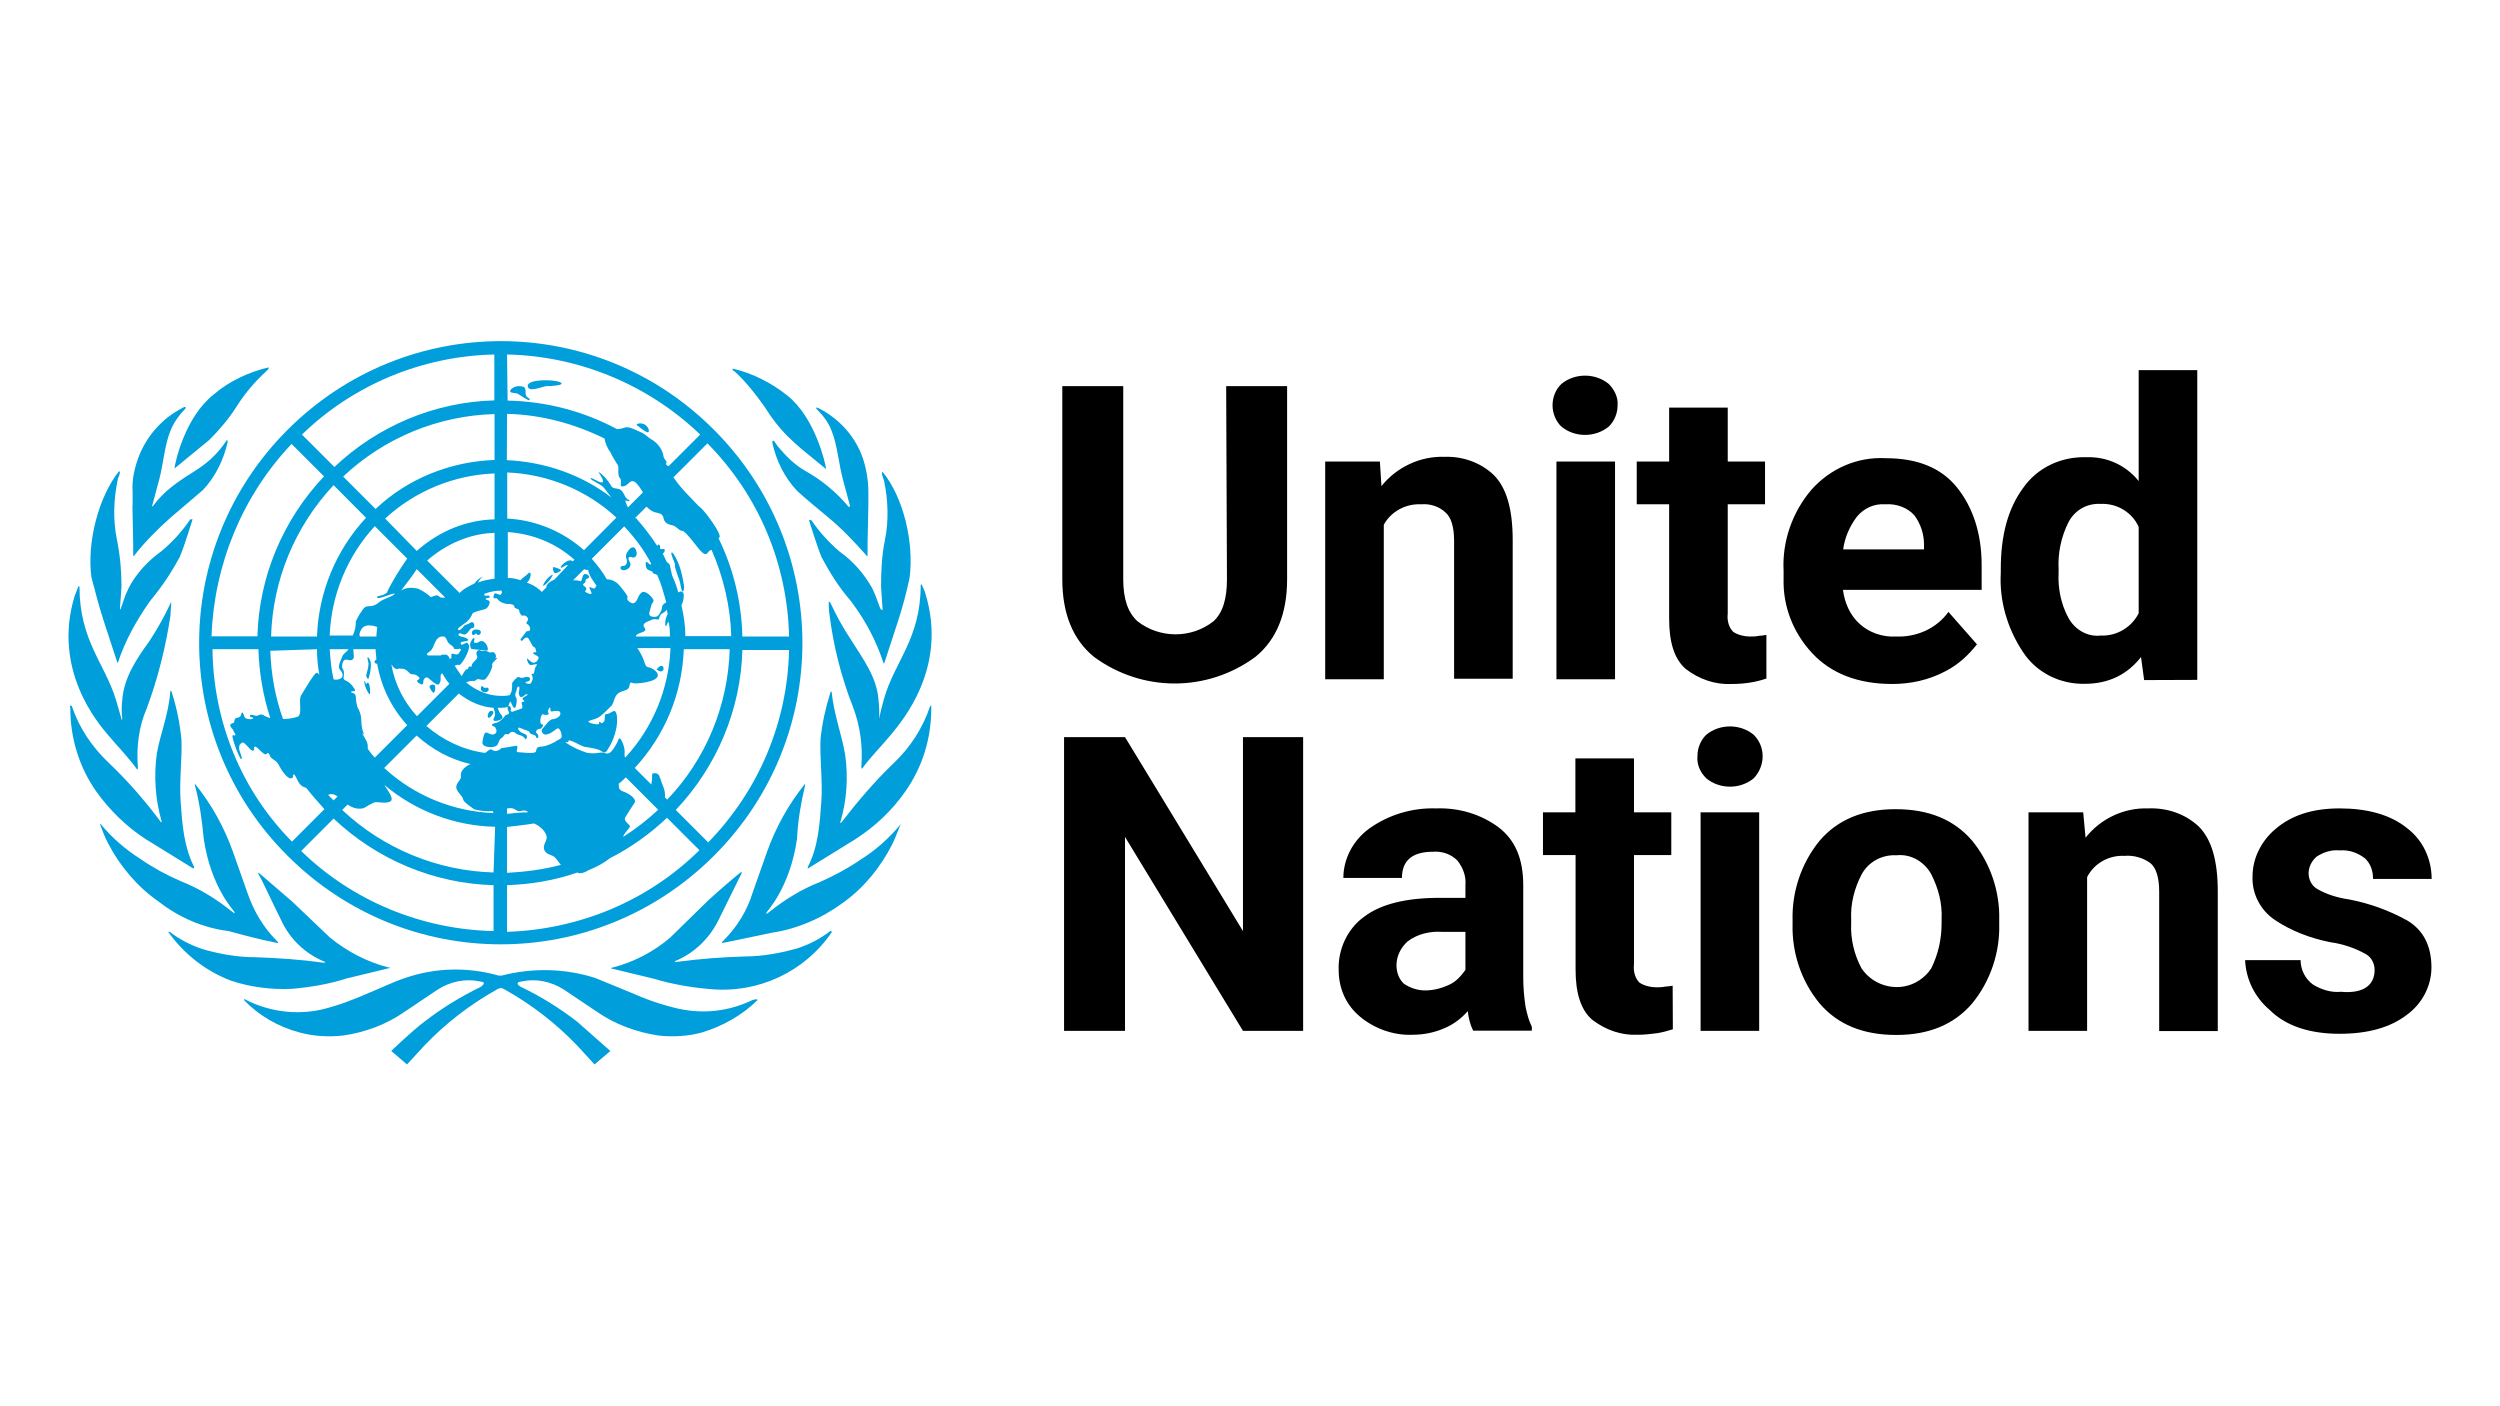
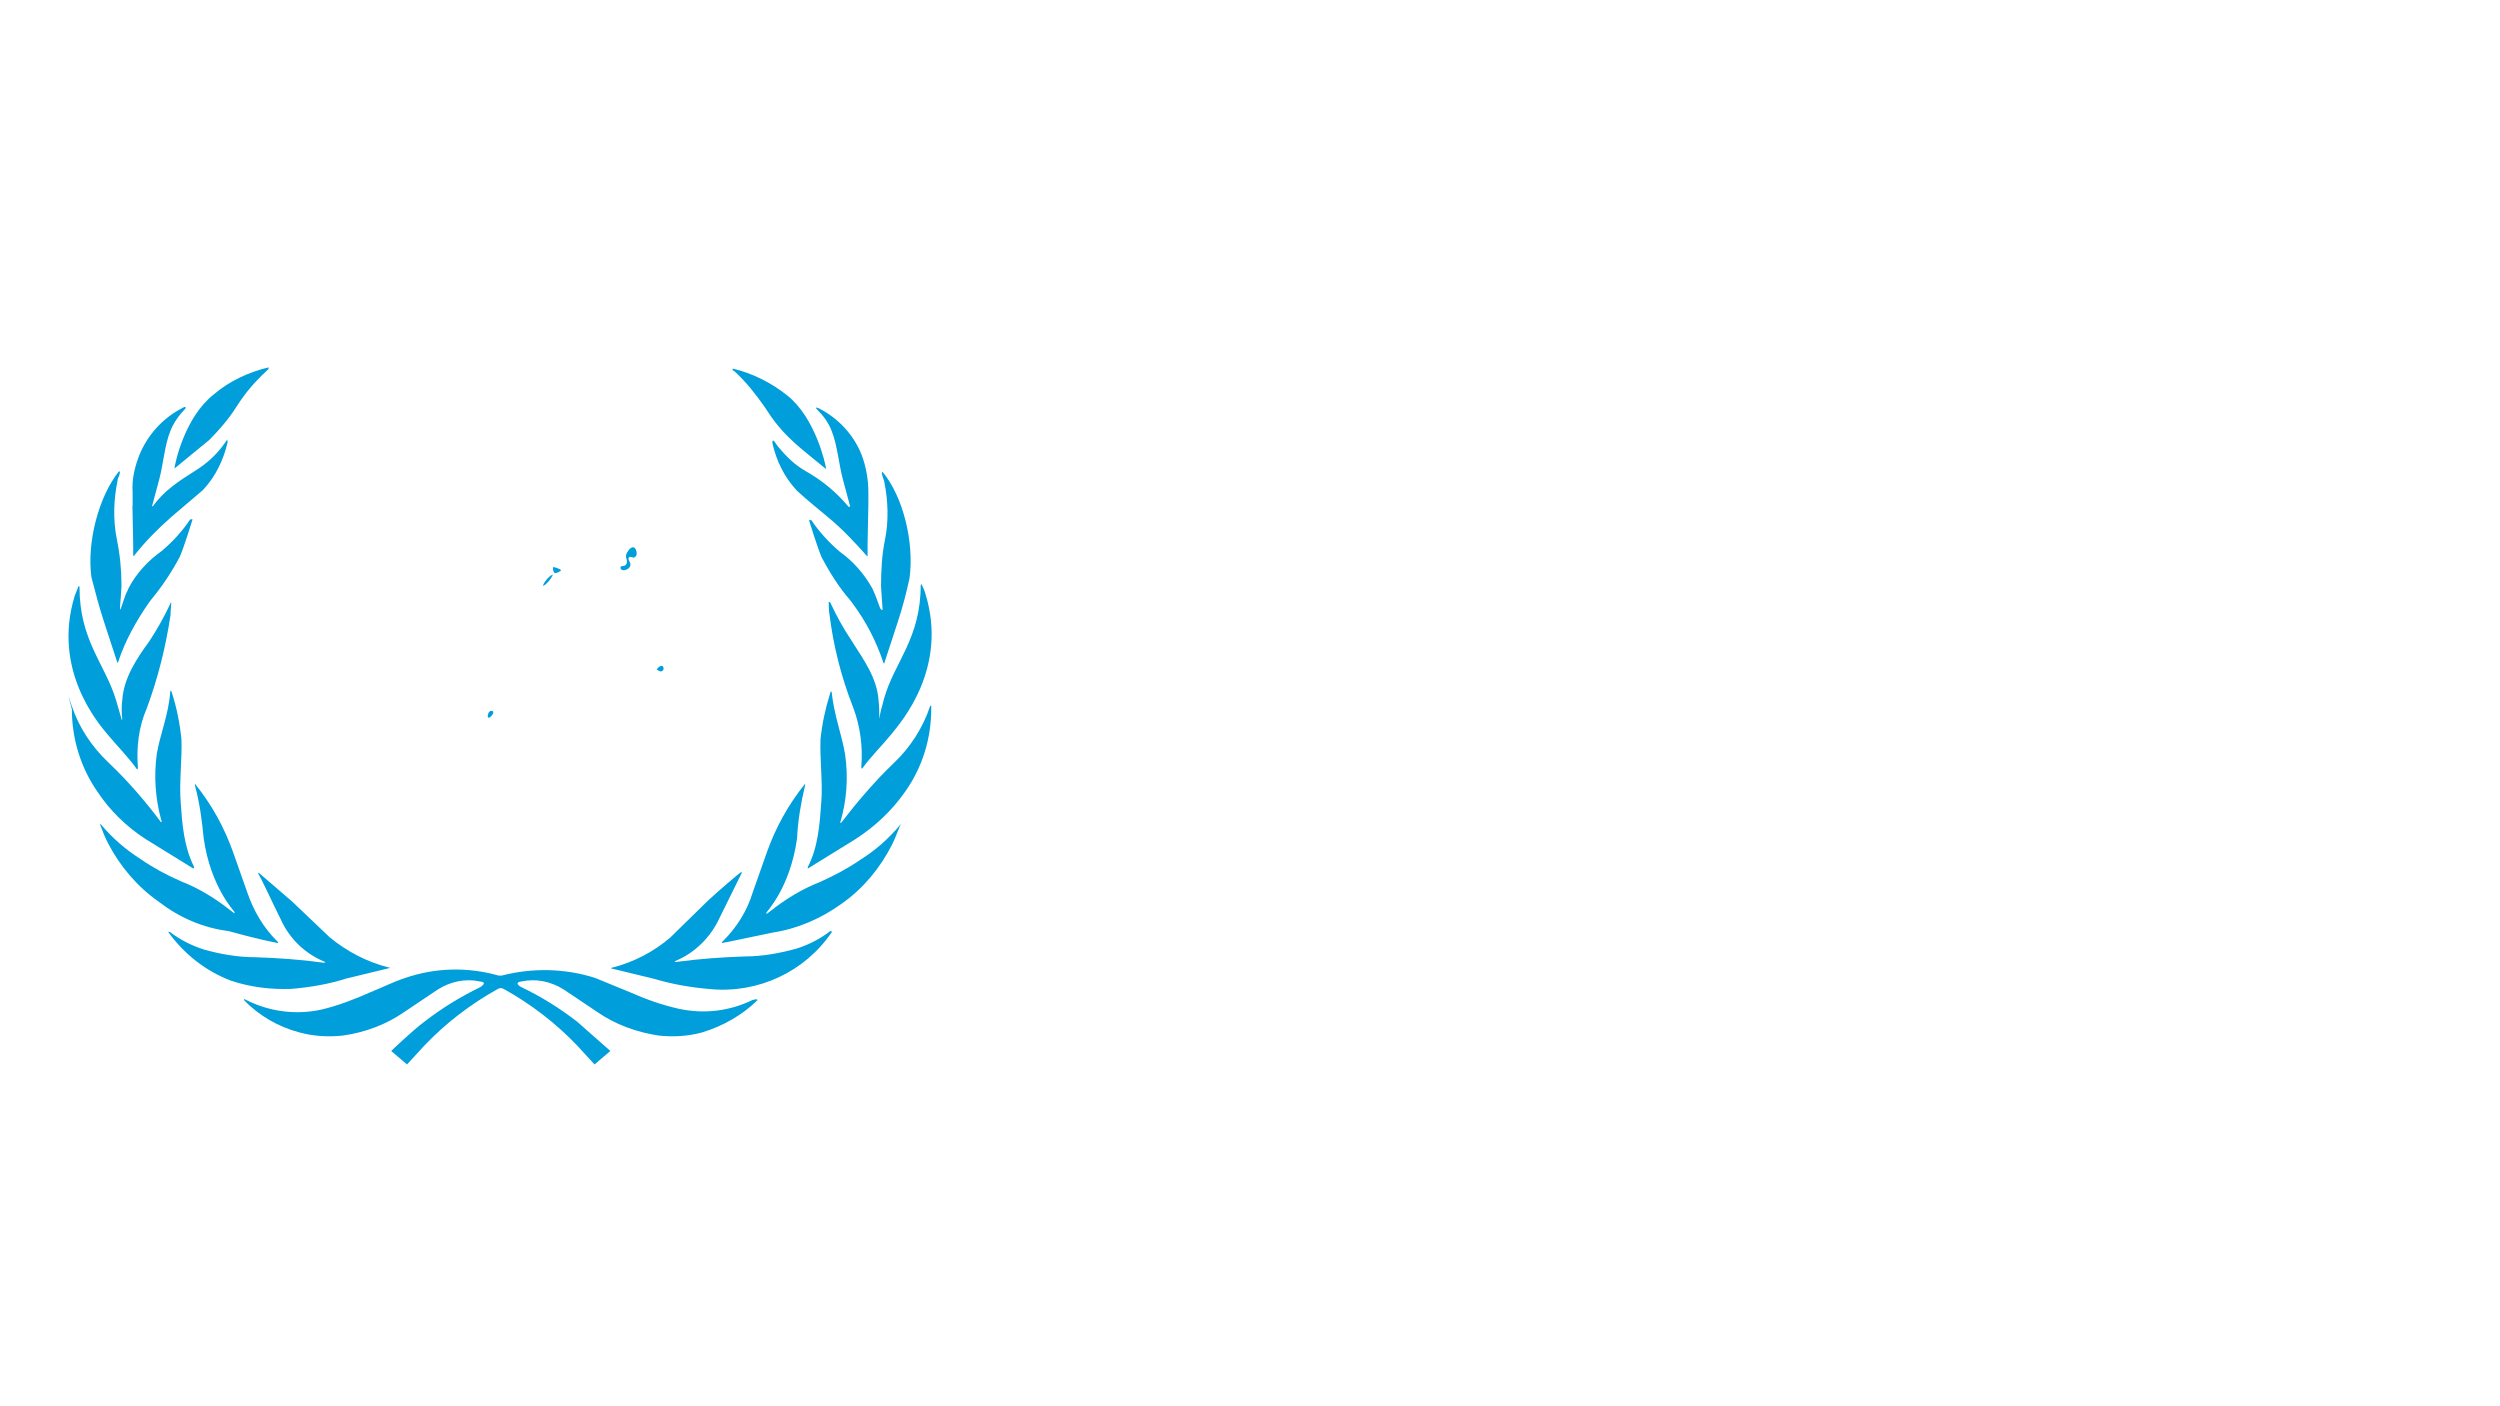
<svg xmlns="http://www.w3.org/2000/svg" version="1.1" id="Layer_1" x="0px" y="0px" viewBox="0 0 1280 720" enable-background="new 0 0 1280 720" xml:space="preserve">
  <g>
-     <path d="M627.8,197.7H659v98.9c0,17.4-5.3,30.8-16.2,39.7c-24.7,18.2-58,18.2-82.7,0c-10.9-8.9-16.2-22.3-16.2-39.7v-98.9h31.2   v98.9c0,10.1,2.4,17,7.3,21.5c11.4,8.9,27.6,8.9,38.9,0c4.9-4.5,6.9-11.8,6.9-21.5L627.8,197.7z M727.6,258.2   c-7.7-0.4-15.4,3.6-19.1,10.5v79.1h-30V236.3h28l0.8,12.6c7.7-9.7,19.9-15.4,32-15c9.3-0.4,18.7,2.8,25.5,9.3   c6.5,6.5,9.7,17.4,9.7,33.3v71h-30v-70.6c0-7.3-1.6-12.2-4.5-14.6C736.9,259.4,732.4,257.8,727.6,258.2L727.6,258.2z M794.9,207.5   c0-4.1,1.6-8.1,4.5-10.9c6.9-5.7,17.4-5.7,24.3,0c2.8,2.8,4.9,6.9,4.5,10.9c0,4.1-1.6,8.1-4.5,10.9c-6.9,5.7-17.4,5.7-24.3,0   C796.5,215.6,794.9,211.5,794.9,207.5z M826.9,236.3v111.5h-30V236.3H826.9z M904.4,347.4c-5.7,2-11.8,2.8-17.8,2.8   c-8.5,0.4-16.6-2.4-23.5-7.7c-5.7-4.9-8.5-13.4-8.5-25.5v-58.8h-16.6v-21.9h16.6v-27.6h30v27.6h19.1v21.9h-19.1v56   c-0.4,3.2,0.4,6.9,2.8,9.3c2.4,1.6,5.7,2.4,8.5,2.4c1.6,0,3.2,0,4.9-0.4c1.6,0,2.8-0.4,3.6-0.4V347.4z M1012.2,329.9   c-4.5,5.7-9.7,10.5-16.2,13.8c-8.5,4.5-17.8,6.5-27.2,6.5c-17.4,0-31.2-5.3-41-15.8c-9.7-10.5-15-23.9-14.6-38.1v-4.1   c-0.8-15,4.5-30,14.2-41.4c9.7-10.9,23.5-17,38.1-16.2c16.2,0,28.4,4.9,36.5,15c8.1,10.1,12.6,23.5,12.6,39.7V302h-71   c0.8,6.5,3.6,13,8.5,17.4c4.9,4.5,11.8,6.9,18.7,6.5c10.5,0.4,20.7-4.1,26.8-12.6L1012.2,329.9z M965.2,258.2   c-5.7-0.4-10.9,2-14.6,6.5c-3.6,4.9-6.1,10.5-6.9,16.6h41.4v-2.4c0-5.3-1.6-10.5-4.9-15C976.6,259.8,970.9,257.8,965.2,258.2z    M1097.8,348.2l-1.6-11.8c-3.2,4.1-7.3,7.7-12.2,10.1c-4.9,2.4-10.5,3.6-16.2,3.6c-13,0.4-25.1-5.7-32-16.2   c-8.1-12.2-12.2-26.4-11.4-40.6v-2c0-17,3.6-30.8,11.4-41.4c7.3-10.5,19.5-16.2,32.4-15.8c10.5-0.4,20.3,4.1,26.8,12.2v-56.8h30   v158.6L1097.8,348.2z M1054,293.4c-0.4,7.7,1.2,15.8,4.9,22.7c3.2,6.1,9.7,10.1,16.6,9.3c8.1,0.4,15.8-4.1,19.5-11.4v-44.2   c-3.2-7.3-10.9-12.2-19.5-11.8c-6.9-0.4-13.4,3.2-16.6,9.7c-3.6,7.3-5.3,15.4-4.9,23.5V293.4z M667.2,377.4v150.4h-30.8l-60.4-99.3   v99.3h-31.2V377.4h31.2l60.4,99.3v-99.3H667.2z M754.3,527.8c-1.6-3.2-2.4-6.5-2.8-10.1c-3.2,3.6-6.9,6.5-11.4,8.5   c-5.3,2.4-10.9,3.6-17,3.6c-9.7,0.4-19.5-3.2-26.8-9.3s-10.9-14.6-10.9-23.9c-0.4-10.5,4.5-21.1,13-27.2c8.5-6.5,21.5-9.7,38.5-9.7   h13.4v-6.5c0.4-4.5-1.2-8.9-4.1-12.6c-3.2-3.2-7.7-4.9-12.6-4.5c-10.5,0-15.8,4.5-15.8,13.4h-30c0-9.7,4.9-19.1,13-25.1   c10.1-7.3,22.3-10.9,34.5-10.5c11.4-0.4,22.7,2.8,32,9.7c8.5,6.5,12.6,16.2,12.6,29.6v47c0,5.3,0.4,10.1,1.2,15.4   c0.8,3.6,1.6,6.9,3.2,10.1v2H754.3z M729.6,507.1c4.5,0,8.9-1.2,13-3.2c3.2-1.6,5.7-4.5,7.7-7.3v-19.5h-12.2   c-6.1-0.4-12.6,1.2-17.4,4.9c-3.6,3.2-5.7,7.7-5.7,12.2c0,3.6,1.2,6.9,3.6,9.3C721.9,505.9,726,507.1,729.6,507.1L729.6,507.1z    M856.5,527c-2.8,0.8-5.3,1.6-8.1,2c-3.2,0.4-6.5,0.8-9.7,0.8c-8.5,0.4-16.6-2.4-23.5-7.7c-5.7-4.9-8.5-13.4-8.5-25.5v-58.8H790   v-21.9h16.6v-27.6h30v27.6h19.1v21.9h-19.1v56c-0.4,3.2,0.4,6.9,2.8,9.3c2.4,1.6,5.7,2.4,8.5,2.4c1.6,0,3.2,0,4.9-0.4   c1.6,0,2.8-0.4,3.6-0.4L856.5,527z M869.1,387.1c0-4.1,1.6-8.1,4.5-10.9c6.9-5.7,17.4-5.7,24.3,0c6.1,6.1,6.1,15.8,0,22.3   c-6.9,5.7-17.4,5.7-24.3,0C870.3,395.2,868.7,391.2,869.1,387.1z M900.7,415.9v111.9h-30V415.9H900.7z M917.8,473.1v-2   c-0.4-14.6,4.5-29.2,13.8-40.6c9.3-10.9,22.3-16.2,38.9-16.2c17,0,30,5.3,39.3,16.2c9.3,11.4,14.2,26,13.8,40.6v2   c0.4,14.6-4.5,29.2-13.8,40.6c-9.3,10.9-22.3,16.2-38.9,16.2c-17,0-30-5.3-39.3-16.2C922.2,502.3,917.4,487.7,917.8,473.1   L917.8,473.1z M947.8,470.7v2c-0.4,8.1,1.6,16.2,5.3,23.1c6.5,9.7,19.9,12.6,29.6,6.1c2.4-1.6,4.5-3.6,6.1-6.1   c3.6-7.3,5.3-15,5.3-23.1v-2c0.4-8.1-1.6-15.8-5.3-23.1c-3.6-6.5-10.5-10.5-17.8-9.7c-7.3-0.4-14.2,3.2-17.8,9.7   C949.4,454.8,947.4,462.9,947.8,470.7L947.8,470.7z M1087.7,438.2c-7.7-0.4-15.4,3.6-19.1,10.9v78.7h-30V415.9h28l1.2,13   c7.7-9.7,19.5-15.4,32-15c9.7-0.4,19.1,2.8,26,9.3c6.5,6.5,9.7,17.4,9.7,33.3v71.4h-30v-71.4c0-7.3-1.6-12.2-4.5-14.6   C1097,439,1092.1,437.8,1087.7,438.2L1087.7,438.2z M1215.8,496.6c0-3.2-1.6-6.5-4.5-8.1c-5.7-3.2-12.2-5.3-18.2-6.1   c-10.1-2-19.9-5.7-28.4-11.4c-7.3-4.9-11.8-13.4-11.4-22.3c0-9.3,4.5-18.2,11.8-24.3c8.1-6.9,18.7-10.5,32.8-10.5s26,3.2,34.5,10.1   c8.1,6.1,12.6,15.8,12.6,26h-30c0-4.1-1.2-7.7-4.1-10.5c-3.6-2.8-8.1-4.5-13-4.1c-4.1-0.4-8.1,0.8-11.8,3.2c-2.4,2-4.1,5.3-4.1,8.5   c0,3.2,1.6,6.5,4.5,8.1c4.9,2.8,10.5,4.5,16.2,5.3c10.5,2,20.7,5.7,30,10.9c8.1,4.9,12.2,13,12.2,23.9c0,9.7-4.9,18.7-12.6,24.3   c-8.5,6.5-19.9,9.7-34.5,9.7c-15.4,0-27.6-4.1-35.7-12.2c-7.7-6.5-12.2-15.8-12.6-25.5h28.4c0,4.9,2.4,9.7,6.5,12.6   c4.1,2.4,8.9,4.1,14.2,3.6C1209.7,508.8,1215.8,504.7,1215.8,496.6L1215.8,496.6z" />
    <g>
      <g>
        <g>
          <g>
            <path fill="#009EDB" d="M385.3,512c-11.8,5.7-24.7,7.3-37.7,4.5c-8.9-2-17-4.9-25.1-8.5l-17.8-7.3c-15.4-4.9-32-5.3-47.8-1.2       h-1.6c-15.8-4.5-32.4-4.1-47.8,1.2c-6.1,2-11.8,4.9-17.8,7.3c-8.1,3.6-16.6,6.9-25.1,8.9c-12.6,2.8-26,1.2-37.7-4.5l-1.6-0.8       c-0.4,0-0.4,0-0.4,0.4c7.7,8.1,17.8,13.8,28.4,16.6c7.3,2,15,2.4,22.3,1.6c11.4-1.6,22.3-5.7,31.6-12.2l17-11.4       c6.5-4.1,14.2-5.7,21.5-4.1c4.1,0.4,0.8,2.4,0.4,2.8c-10.1,4.9-19.9,10.9-28.8,17.8c-6.1,4.5-17,15-17,15l8.1,6.9l8.9-9.7       c10.9-11.4,23.5-21.1,37.3-28.8c1.2-0.8,2.4-0.8,3.6,0c13.8,7.7,26.4,17.4,37.3,28.8l8.9,9.7l8.1-6.9l-17-15       c-8.9-6.9-18.7-13-28.8-17.8c-0.8-0.4-3.6-2.4,0.4-2.8c7.3-1.6,15,0,21.5,4.1l17,11.4c9.3,6.5,20.3,10.5,31.6,12.2       c7.3,0.8,15,0.4,22.3-1.6c10.5-3.2,20.7-8.9,28.4-16.6c0,0-0.4-0.4-0.8-0.4L385.3,512 M425.1,476.7c-5.3,4.1-10.9,6.9-17,8.9       c-8.5,2.4-17.8,4.1-26.8,4.1c-11.8,0.4-23.1,1.2-34.9,2.8c-0.8,0-1.2,0-0.8-0.4c10.1-4.1,18.2-12.2,22.7-21.9l11.4-23.1       c0-0.4,0-0.4,0-0.8c-0.8,0.4-12.2,10.1-17.4,15L343.2,480c-8.5,7.3-18.7,12.6-29.6,15.4h-0.4l-0.4,0.4l21.9,5.3       c9.3,2.8,19.1,4.5,28.8,5.3c24.7,2.4,48.7-8.9,62.4-29.2C425.9,476.7,425.5,476.7,425.1,476.7 M460.8,422.4       c-5.7,6.9-12.6,13-20.3,17.8c-6.5,4.5-13.4,8.1-20.7,11.4c-9.3,3.6-17.8,8.9-25.5,15l-1.6,1.2c-0.4,0-0.4,0-0.4-0.4       c0-0.4,12.2-12.6,15.8-38.1c0.4-9.3,2-18.2,4.1-27.2c0-0.4,0-0.4,0-0.8c-8.5,10.5-15,22.3-19.5,34.9l-7.3,20.7       c-2.8,9.3-8.1,17.8-15,24.7l-0.8,0.8v0.4c0.8,0,1.6-0.4,2.4-0.4l23.5-4.9c13-2,25.1-7.3,35.7-15c10.9-7.7,19.5-18.2,25.5-30       c1.6-3.2,2.8-6.5,4.1-9.7C461.6,422,461.2,422,460.8,422.4 M476.2,361.6c-3.6,10.9-10.1,21.1-18.7,29.2       c-9.7,9.3-18.7,19.9-26.8,30.4c0,0.4-0.8,0-0.4-0.4c3.2-10.9,4.1-22.7,2.4-34.5c-1.6-9.7-5.7-20.3-6.9-32l-0.4-0.4       c0,0.4-0.4,0.8-0.4,1.2c-2.4,7.7-4.1,15.4-4.9,23.5c-0.4,9.7,1.2,22.3,0.4,32c-0.8,11.4-1.6,23.1-6.9,33.3c0,0.4,0,0.4,0,0.8       l24.3-15c10.1-6.5,18.7-14.6,25.5-24.3c8.9-12.6,13.4-27.2,13.4-42.6c0-0.4,0-1.2,0-1.6C476.6,361.2,476.2,361.6,476.2,361.6" />
-             <path fill="#009EDB" d="M450.2,368.1C450.6,368.1,450.6,368.1,450.2,368.1C450.2,368.5,450.2,368.1,450.2,368.1       c0-3.2,0-6.5-0.4-9.7c-0.8-11.4-7.7-20.7-13.8-30.4c-4.1-6.1-7.7-12.6-10.9-19.5c0,0-0.4-0.4-0.8-0.4c0,0.8,0,4.5,0.4,6.5       c2,16.2,6.1,32.4,12.2,47.8c3.6,9.7,4.9,19.9,4.1,30c0,0.8,0,0.8,0.4,1.2c3.6-5.3,10.9-12.6,15.4-18.2       c4.5-5.7,28.8-33.3,17-71.4c-0.4-1.6-1.2-3.2-2-4.9l-0.4,0.4c0,27.6-13.4,39.3-18.7,58C451.4,362,450.6,365.2,450.2,368.1        M450.6,311.3l-2.4-6.5l-1.6-3.6c-4.1-7.3-9.7-13.8-16.6-18.7c-5.7-4.9-10.5-10.1-14.6-16.2c0,0-0.4,0-0.8,0h-0.4       c0.4,1.2,4.1,13.4,6.5,19.1c4.1,7.7,8.9,15.4,14.6,21.9l1.2,1.6c6.9,9.3,12.2,19.5,15.8,30.4c0,0.4,0.4,0.4,0.4,0.4l6.9-21.1       c2.4-7.3,4.5-15,6.1-22.7c2.4-18.2-3.2-41.4-13.8-54.3c0,0-0.4,0.4-0.4,0.8l0.4,1.6l0.8,2.4c2,9.7,2.4,20.3,0.4,30       c-1.6,7.7-2,15.8-2,23.9c0,1.2,0.8,11.4,0.8,11.8s-0.4,0-0.8,0 M418.2,209.5c3.2,3.2,6.1,6.9,7.7,11.4c2.8,6.9,3.6,17,5.7,24.7       l3.6,13.4c0,0.4-0.4,0.8-0.8,0.4c-6.1-7.3-13.4-13.4-21.9-18.2c-5.7-3.2-10.1-7.7-14.2-12.6l-2-2.8c0,0-0.4-0.4-0.8,0       c0,0.4,0,0.8,0,1.2c2,8.9,6.1,17.4,12.6,24.3c5.3,4.9,10.9,9.3,16.2,13.8c6.9,5.7,13.4,12.6,19.5,19.5c0,0,0.4,0.4,0.4,0V278       l0.4-19.5v-6.5c0-6.5-1.2-13.4-3.6-19.5c-4.1-10.1-11.8-18.2-21.1-23.1c-0.4-0.4-1.2-0.4-2-0.8       C417.8,208.7,417.8,209.1,418.2,209.5 M376.4,190.4c5.7,5.3,10.5,11.4,15,17.8c4.1,6.5,8.5,12.2,14.2,17.4       c3.6,3.6,14.6,12.2,17.4,14.6c-0.4-3.2-5.7-26.4-19.9-37.7c-8.1-6.5-17.8-11.4-28-13.8c0,0.4,0,0.4,0,0.8L376.4,190.4        M149.3,506.3c9.3-0.8,19.1-2.4,28-5.3l21.9-5.3h0.4c0,0,0-0.4-0.4-0.4h-0.4c-10.9-2.8-21.1-8.1-30-15.4l-19.1-18.2l-17.4-15       v0.8c1.6,2.4,7.7,15.8,11.4,23.1c4.5,10.1,12.6,17.8,22.7,21.9c0.4,0.4,0,0.4-0.8,0.4c-11.4-1.6-23.1-2.4-34.9-2.8       c-8.9,0-18.2-1.6-26.8-4.1c-6.1-2-11.8-4.9-17-8.9c-0.4,0-0.4,0-0.8,0c8.1,11.4,19.5,20.3,32.4,25.1       C128.6,505.5,138.8,506.7,149.3,506.3 M140,482.4c0.8,0,1.2,0.4,2.4,0.4v-0.4l-0.8-0.8c-6.9-6.9-11.8-15.4-15-24.7l-7.3-20.7       c-4.5-12.6-10.9-24.3-19.5-34.9c0,0.4,0,0.4,0,0.8c2.4,8.9,3.6,17.8,4.5,27.2c3.6,25.1,15.8,37.3,15.8,37.7       c0,0.4,0,0.8-0.4,0.4l-1.6-1.2c-7.7-6.1-16.2-11.4-25.5-15c-7.3-3.2-14.2-6.9-20.7-11.4c-7.7-4.9-14.6-10.9-20.3-17.8h-0.4       c1.2,3.2,2.4,6.5,4.1,9.7c6.1,11.8,15,22.3,26,30c10.5,8.1,22.7,13.4,35.7,15C124.6,478.8,132.3,480.8,140,482.4 M74.7,429.7       l24.3,15c0,0,0.4-0.4,0.4-0.8c-5.3-10.5-6.1-21.9-6.9-33.3c-0.8-10.1,0.8-22.3,0.4-32c-0.8-8.1-2.4-16.2-4.9-23.9       c0-0.4-0.4-0.8-0.4-1.2l-0.4,0.4l0,0c-0.8,11.8-5.3,22.3-6.9,32c-1.6,11.4-0.8,23.1,2.4,34.5c0.4,0.4-0.4,0.8-0.4,0.4       c-8.1-10.9-17-21.1-26.8-30.4c-8.5-8.1-15-17.8-18.7-28.8c0,0-0.4-0.4-0.8-0.4s0,0.8,0,1.6c0,15,4.5,30,13.4,42.6       C56.1,414.7,64.6,423.2,74.7,429.7 M70.2,394c0.4-0.4,0.4-0.4,0.4-1.2c-0.8-10.1,0.4-20.7,4.5-30c5.7-15.4,9.7-31.2,12.2-47.8       c0-2,0.4-5.7,0.4-6.5c-0.4,0-0.4,0-0.4,0.4c-3.2,6.9-6.9,13.4-10.9,19.5c-6.5,8.9-13,18.7-13.8,30c-0.4,3.2-0.4,6.5,0,9.7       c0,0,0,0.4-0.4,0.4c0,0,0,0,0-0.4l-2.8-9.7c-5.7-18.7-18.7-30.4-18.7-58l-0.4-0.4c-0.8,1.6-1.2,3.2-2,4.9       c-11.8,38.1,12.2,65.7,17,71.4S66.6,388.7,70.2,394 M53.2,318.2l6.9,21.1c0,0,0.4,0,0.4-0.4c3.6-10.9,9.3-21.1,15.8-30.4       l1.2-1.6c5.7-6.9,10.5-14.2,14.6-21.9c2.4-5.7,6.1-17.8,6.5-19.1h-0.4c-0.4,0-0.4,0-0.8,0c-4.1,6.1-8.9,11.4-14.6,16.2       c-6.9,4.9-13,11.4-17,19.1c-0.4,1.2-1.2,2.4-1.6,3.6l-2.4,6.9c0,0-0.4,0.8-0.4,0c0-0.8,0.8-10.1,0.8-11.8       c0-8.1-0.8-16.2-2.4-23.9c-2-10.1-1.6-20.3,0.4-30c0-0.8,0.4-1.6,0.8-2.4c0-0.4,0.4-1.2,0.4-1.6c0-0.4,0-0.4-0.4-0.8       c-10.5,13-16.6,36.5-14.2,54.3C48.8,303.2,50.8,310.9,53.2,318.2 M67.8,259l0.4,19.5v6.1h0.4c5.7-7.3,12.2-13.8,19.1-19.9       l16.2-13.8c6.5-6.9,10.5-15.4,12.6-24.3c0-0.4,0-0.8,0-1.2h-0.4l-2,2.8c-3.6,4.9-8.5,9.3-13.8,12.6       c-9.7,6.1-16.2,10.5-21.9,18.2c-0.4,0.4-0.8,0.4-0.4-0.4l3.6-13.4c2-7.7,2.8-17.8,5.7-24.7c1.6-4.1,4.5-8.1,7.7-11.4       c0-0.4,0-0.4,0-0.8c-0.8,0-1.2,0.4-2,0.8c-10.1,5.3-17.4,13.8-21.5,23.5c-2.4,6.1-4.1,12.6-3.6,19.5V259 M89.3,239.9       L89.3,239.9l17.8-14.6c5.3-5.3,10.1-10.9,14.2-17.4c4.1-6.5,9.3-12.6,15-17.8l1.2-1.2c0-0.4,0-0.4,0-0.8       c-10.1,2.4-19.9,6.9-28,13.8C94.6,213.6,89.7,236.7,89.3,239.9 M252.3,365.6c1.2-1.6-1.6-2.8-2.4,0       C249.1,368.5,251.1,367.7,252.3,365.6 M283.1,294.3c-1.2-0.4-5.7,4.9-4.9,5.7C280.3,298.7,281.9,296.7,283.1,294.3 M284,293.4       c0.8,0.4,3.6-1.2,3.2-1.6s-4.1-2-4.1-1.2C283.1,292.2,283.5,293,284,293.4 M338.7,343.7c1.6-0.4,1.2-2.8,0-2.8s-2.8,2-2.4,2       C336.7,342.9,337.9,344.1,338.7,343.7 M318.8,289.8c-1.2,0-1.6,1.2-0.4,2c1.2,0.4,2,0,2.8-0.4s1.6-1.2,1.6-2.4       s-1.6-2.8-0.8-3.6s2,0.4,2.8,0c0.8-0.4,1.2-1.2,1.2-2c0-0.8-0.4-3.2-2-3.2c-1.6,0-3.2,3.2-3.2,3.2c-0.4,0.8-0.4,2,0,2.8       C321.3,287.8,320.9,289.8,318.8,289.8" />
-             <path fill="#009EDB" d="M345.6,290.2c0,0.8,2,6.1,2.4,7.3c0.4,1.2,0.8,5.7,1.6,5.3s0.8-2.8,0.4-4.1c-0.4-2.8-1.2-6.1-2-8.5       c-0.4-1.6-3.2-7.7-4.1-7.3c-0.8,0.4,1.2,4.1,1.6,5.7C346,290.2,345.2,289.4,345.6,290.2 M331.4,221.3c1.2,0.4,1.2-2-0.8-3.6       c-2-1.6-5.3-0.8-4.5,0C327.7,218.8,329.4,220.5,331.4,221.3 M270.6,203.8c-2.8-1.6-0.4-4.1-2.4-5.7c-2.4-0.8-4.9-0.4-6.5,1.2       c-2,2.4,2.4,1.6,3.6,2.4c1.2,0.8,5.3,3.6,5.7,3.2C271.4,204.6,271,203.8,270.6,203.8 M286.8,195.7c-3.6-1.6-17-1.6-16.6,2       s7.7,0,9.7,0S290,197.3,286.8,195.7 M249.9,352.2c-0.8-0.4-2,0.4-2.4-0.4c-0.4-0.8-1.2-0.4-1.2,0c0,0.4-0.4,1.2,0.4,2       c0.8,0.8,2.4,0.8,3.2,0C250.3,353.5,250.3,352.7,249.9,352.2 M242.2,325.1c1.2,0,1.2-0.8,1.6-0.8s0,0.8,1.2,0.8       c1.2,0,2.4-2.8-1.2-2.8C241,322.2,241.4,325.1,242.2,325.1 M247.1,328.3c-2-0.4-1.6,0.8-3.2,0.8c-2.4,0.4-0.4-1.6-1.2-2.4       c-0.4-0.4-1.6,1.6-2,2.8c0,0.8,0,2.4,0.8,2.8l7.7,0.8C250.7,333.2,249.1,328.7,247.1,328.3 M221.9,354.7c0.8,0,1.2-2.4,0.8-3.6       s-2.8-0.4-2.8,0.4S221.5,354.7,221.9,354.7 M189.5,354.7c0-0.8,0-4.1-0.8-4.9c-0.8-0.8-0.8,0.4-1.2,0.4s-0.4-1.6-0.8-1.6       c-0.4,0,0,2.4,0.8,4.1C188.3,354.3,189.5,356.7,189.5,354.7 M188.7,347.4c0.8-2.4,1.2-4.9,1.2-7.3c0-2-1.2-3.6-1.6-3.6       s0,1.2,0.4,3.2c0,2-0.8,4.1-1.2,6.1C187.4,346.2,188.3,348.2,188.7,347.4" />
-             <path fill="#009EDB" d="M147.3,438.2c60.4,60.4,157.7,60.4,218.2,0s60.4-157.7,0-218.2s-157.7-60.4-218.2,0       S86.9,378.2,147.3,438.2 M108.8,332.4h23.5c0.4,12.2,2.4,23.9,6.1,35.3c-1.2-0.4-2.4-0.8-3.6-1.6c-1.6-0.8-2.8,0.4-3.2,0.4       c-1.6,0-3.6-1.2-3.6,0s1.6,0.4,1.6,1.2c0,0.8-4.1,0.8-4.5-0.8c-0.4-1.6-1.2-3.2-1.6-1.2s-2,1.6-2.8,2c-0.4,0.4-0.8,1.2-0.8,2       s-2,0.4-2,1.6c0,1.2,1.2,1.6,1.6,2.8c0.4,1.2,1.6,2,0.8,2.4c-0.8,0.4-0.4-0.4-1.2,0c-0.8,0.4,3.6,12.6,4.5,12.2       c0.8-0.4-1.2-4.1-1.2-5.7s0.4-2,1.6-2.8c1.2-0.8,4.5,4.9,5.7,4.1c1.2-0.8-0.4-1.6,0.8-2c1.2-0.4,4.9,5.3,6.1,3.6       c0.8-1.2,1.6,0.8,1.6,1.2c1.2,2,3.2,2,4.5,4.5c1.2,2.4,4.1,6.9,6.1,6.9c2,0,0.8-2,1.6-2c0.8,0,1.6,2.8,2.8,4.5       c0.8,1.2,2,2,3.6,2.4c2.8,3.6,6.1,7.3,9.3,10.9l-16.6,16.6C123.8,405,109.2,369.7,108.8,332.4 M243,298.7l-1.6,0.8       c-2.4,1.2-4.5,2.4-6.1,4.1L218.7,287c9.7-8.5,21.9-13.8,34.5-14.2v23.5c-2.8,0.4-5.7,0.8-8.5,2c0.8-1.6,2.4-3.2,2.4-3.2       S244.2,296.7,243,298.7 M230.4,337.2C230.4,337.2,230.4,337.6,230.4,337.2c0,0.4,0,0.8,0,0.8c0-0.8-0.4-1.2-0.8-2       c-0.4-0.4-0.8-0.8-1.2-0.8c-0.4,0-0.8,0-1.2,0h-0.8l-0.8,0.4h-5.7c-0.8,0-1.2,0-1.2-0.4c-0.4-1.6,2-0.4,3.6-5.3       c0.4-0.4,0.4-1.2,0.8-1.6l0.4-0.8l0.4-0.4l0.4-0.4c0.8-0.8,1.6-0.8,2.4-0.8h0.8l0.8,0.8l1.2,2.4c0.4,0.4,0.8,0.4,0.8,0.8       c0.8,0.4,1.2,0.8,1.6,1.2l0.4,0.4v0.4c0.4,0.4,0.4,0.4,0.8,0.4h0.4c0.4,0,0.4,0,0.8,0h0.4c0.8-0.4,0.8,0,1.2,0v0.4       c0,0.4,0,0.4-0.4,0.8c0,0.4-0.4,0.4-0.4,0.8c-0.4,0.4-0.8,0.8-1.2,0.8c-0.8,0-1.6-0.4-2-0.4s-0.8,0-0.8,0.4v2 M186.6,376.2       c-1.2-2-1.6-4.9-1.6-7.3s-0.8-4.9-2-6.9c-0.4-1.6-0.8-3.2-0.8-4.9c0-2.8-2.4-2-2.4-2.8c0-0.8,2,0,2-0.8c0-0.8-2.4-4.1-4.5-4.9       s-1.2-2-1.2-3.2s0-2.4-0.8-3.2c-0.4-1.6,0-4.5,2-4.5c0.8,0,2,0.8,3.2,0c1.2-0.8,0.4-3.2,0.4-5.3h11.4c0,1.6,0.4,3.6,0.4,5.3       c-0.8,0.4-1.2,1.2-0.8,1.6c0.4,0.4,0.8,0.8,1.2,0.4c2,11.8,7.3,22.7,15.4,31.6l-16.6,16.6c-1.2-1.2-2.4-2.8-3.6-4.5       c0-0.4,0-0.8,0-1.2c0-2.8-2-4.5-2.8-6.9 M170.8,347.8c-1.2-4.9-1.6-10.1-2-15.4h9.7c-0.8,1.2-2.8,2.4-3.2,3.6       c-0.4,1.2-2.8,5.3-1.2,6.9C177.7,347,173.2,348.6,170.8,347.8 M172.8,407.8l-2,2c-0.8-0.8-2-2-2.8-2.8       C169.6,406.2,171.2,406.6,172.8,407.8 M198,303.6c-0.4,0-0.4,0.4-0.8,0.4c-1.2,1.2-4.5,0.8-4.1,2c0.4,1.2,8.9-2.8,8.9-2       c0,0.8-3.6,2-6.1,3.2c-2.4,1.2-3.2,3.2-7.3,3.2c-2,0-2.8,1.6-3.6,2.8c-1.2,1.6-2,3.2-2.8,4.9c0,2.4-0.4,4.9-1.6,7.3h-11.8       c0.8-20.7,8.9-40.6,23.1-56l16.6,16.6C204.5,291.8,200.8,297.5,198,303.6 M213.4,291.4L228,306c-0.4,0-0.8,0-1.6,0       c-1.6,0-1.6-1.2-2.8-1.2c-2.4,0.4-2.8,1.2-3.2,0.8c-1.6-1.6-3.6-2.8-6.1-4.1c-2.8-0.8-5.7-0.8-8.1,0.4c-0.4,0-0.4,0.4-0.8,0.4       C208.1,298.7,211,295.1,213.4,291.4 M193.1,321c0,1.6-0.4,3.2-0.4,4.9h-8.5c-0.4-1.2,0-2.4,0.8-3.6c0.8-1.6,2.8-2.4,4.9-2       C190.7,320.2,191.9,320.6,193.1,321 M200.4,340.1l0.8,1.2c0.8,0.8,1.6,1.6,2.4,1.2c0.8-0.4,2.8,0,3.2,0c1.2,0.4,2,1.2,2.8,2       c0.8,1.2,2.4,0.4,3.6,1.2c1.2,0.8,2.4,1.6,0.8,2.4c-1.6,0.8,1.6,2.4,2,2.4s0.8-0.8,0.8-2c0-0.4,0.8-2,2-1.6       c1.2,0.4,4.9,4.9,6.1,3.2s0.4-3.6,0.8-4.5c0-0.4,0.4-0.8,0.8-0.8c1.2,2,2,3.6,3.6,5.3l-16.6,16.6       C206.9,359.5,202,350.2,200.4,340.1 M213.4,282.1l-16.2-16.6c15.4-14.2,35.3-22.3,56-23.1v23.5       C238.5,266.3,224.7,272,213.4,282.1 M192.3,260.6L175.7,244c21.1-19.9,48.7-31.2,77.5-32v23.5       C230.4,236.3,208.5,245.2,192.3,260.6 M187.4,265.1c-15.4,16.6-24.3,38.1-25.1,60.8h-23.5c0.8-28.8,12.2-56.4,32-77.5       L187.4,265.1z M162.3,332.4c0,4.5,0.4,8.5,1.2,13c-0.4,0-0.4-1.2-1.6-0.8c-1.2,0.4-5.7,8.1-7.7,11.4c-1.6,2.8,0.8,8.9-1.6,10.9       c-2.4,0.8-4.9,1.2-7.3,1.2h-0.4c-4.1-11.4-6.1-23.1-6.5-34.9L162.3,332.4z M252.7,476.7c-36.9-0.8-72.2-15.4-98.5-41l16.6-16.6       c22.3,21.1,51.5,33.3,81.9,34.1V476.7z M252.7,446.7c-28.8-0.8-56.4-12.2-77.5-32l2.8-2.8c0.4,0.4,1.2,0.8,2,1.2       c1.6,0.8,3.6,1.2,5.7,0.8c1.6-0.4,4.9-3.2,6.9-3.2s5.3,0.8,7.3-0.4c2-1.2-1.2-5.3-2.4-7.3c-0.4-0.4-0.4-0.8-0.8-1.2       c15.8,13.4,36.1,21.1,56.8,21.5L252.7,446.7z M252.7,416.3c-20.7-0.8-40.6-8.9-56-23.1l16.6-16.6c7.7,6.9,17,12.2,27.6,14.6       c-3.6,1.6-5.3,4.1-4.9,6.1s-2.4,3.2-2.4,5.7s3.2,4.1,3.6,6.5c0.4,1.2,3.2,3.2,5.7,4.9c3.2,0.8,6.5,1.2,9.3,0.8L252.7,416.3z        M251.9,383.9c-1.2-0.8-2,0.8-3.6,1.6c-11.4-1.6-21.5-6.5-30-13.8l16.6-16.6c5.3,4.1,11.4,6.9,17.8,7.3c0,0.8,0.8,1.6,0.8,3.2       s-1.2,2.4-0.8,3.2s4.1,0,4.5-1.2c0.4-1.2-1.2-2-1.6-3.2c-0.4-0.8-0.4-1.2-0.8-2h1.2c1.2,0,2.4,0,3.6-0.4c0.4,0,0.8-0.4,0.8-0.8       s0.4-0.8,0.4-1.2s0.4-0.4,0.4-0.8l0,0l0.4,0.4c0.4,0.8,1.2,3.2,2,2.8c0.8-0.4,1.2-4.1,0.8-4.9c-0.8-1.2-0.8-2.4,0-3.6       c0-0.4,0.4-2.8,1.2-2.4c0.8,0.4,0,2.4,0,3.2c0,1.2,0.8,2.8,2,2c0.8-0.4,1.6-1.6,2.4-1.2s-2,1.2-2.4,2c-0.4,0.8,1.2,1.2,0.8,1.6       c-0.4,0.4-0.8,0-1.2,0.4c-0.4,0.4,0.8,2.8,0,3.2c-0.8,0.4-3.6,1.2-4.5,1.6c-0.8,0.4-1.6-0.4-1.2-0.8s0-2-0.8-2       c-0.8,0-0.8,0.4-0.8,1.2s0.8,2,0.8,2.4c0,0.4-1.2,0.8-2,1.2c-0.8,1.2-2,2.4-3.2,3.2c-1.2,0.8-3.6,0.8-3.6,1.6       c0,0.8,1.2,0.8,1.6,1.2c0.8,1.2,1.2,2.8-0.4,3.6s-3.6-1.2-4.5-0.8c-0.8,0.4-1.2,2.4-1.6,4.9c-0.4,2.4,4.5,3.2,6.9,2       c1.6-0.8,1.2-3.2,2.8-4.1c1.6-0.8,1.2-2.4,2.8-2s1.2-1.2,2.8-1.2c1.6,0,1.6,1.2,3.6,1.6c3.2,0.8,3.2,3.2,3.6,2s0.8-2-1.6-2.8       c-2.4-0.8-3.6-3.6-1.6-2.8c2.4,1.2,4.5,1.2,4.9,2.4c0.4,1.2,2.8,0.8,3.2,2c0.4,2,2,0,0.8-1.2s-0.8-1.6,0-2.4       c0.8-0.8,1.2,0.4,2.4-1.2c1.2-1.6-0.4-1.2-0.8-2c-0.4-0.8,0-5.3,1.6-4.5s3.2-0.4,2.4-0.8c-0.8-0.4,0.4-2.8,0.8-2.8s0,1.6,0.4,2       c0.4,0.4,4.5-1.2,4.9,0.8s-2.8,3.2-3.6,3.2c-1.6,0-2.8,1.6-4.1,3.2c-1.2,1.6-2.4,2-1.6,3.6s2.4,1.2,4.1,0.4       c1.6-0.8,2.8-2,3.6-2.4c1.6-0.8,2.8,4.1,2,4.9c-0.8,0.8-2.4,1.2-3.2,2c-2.4,1.2-4.9,2.4-7.7,2.4c-1.6,0.4-1.6,0.8-2,2.4       c-0.4,1.6-7.7,0.4-9.3,0.4s1.2-3.6-1.2-3.2c-2.4,0.4-4.9,0.8-7.3,1.2C256.4,383.5,253.9,385.5,251.9,383.9 M273.4,421.6       c2,0.8,4.1,2.4,5.3,4.1c1.2,2,1.6,2.8,0.8,4.9c-2,3.6-1.2,6.1,2.8,7.3c2.4,0.8,3.2,3.2,4.9,4.9c-8.9,2.4-18.2,3.6-27.6,4.1       v-23.5C264.1,422.8,268.9,422.4,273.4,421.6 M259.6,416.7v-2.8c5.3-0.8,4.1,2.4,7.7,1.2c1.2-0.4,2.4,0,3.2,0.8       C266.9,415.9,263.3,416.3,259.6,416.7 M259.6,477.1v-23.9c12.2-0.4,24.3-2.4,36.1-6.5c0.4,0.4,0.8,0.4,1.2,0.4       c1.6,0,3.2-0.8,4.5-1.6c4.1-1.6,7.7-3.6,10.9-6.1c10.5-5.3,20.7-12.6,29.2-20.7l16.6,16.6C331.8,461.3,296.5,475.9,259.6,477.1        M325.3,265.1l5.7-5.7c1.6,1.6,3.2,2.8,5.7,3.2c2,0.4,2.8,1.2,3.2,3.2c0.4,2,2.4,2.8,4.5,3.2c2,0.4,3.2,2.8,4.9,2.8       c1.6,0,6.9,7.3,8.9,9.7c1.2,1.2,2.8,3.2,4.1,1.6c1.2-1.6,1.2-1.2,2-1.6c6.1,13.8,9.7,29.2,10.1,44.2h-23.5       c0-5.3-0.8-10.5-2-15.8c0.8-1.6,1.2-3.2,1.2-5.3c0-1.6-1.6-2.4-2.8-1.2c-0.8-3.2-2-6.1-3.2-8.9c-0.4-1.6-0.8-3.6-1.2-5.3       c0-0.4-0.8-0.8-1.6-1.6c-0.8-1.6-1.2-2.8-2-4.1c1.2-0.8,1.6-2.8,0-2.4c-2.4,0.4-0.8-1.2-1.6-2c-0.8-0.8-0.8,0-1.2,0.4       c-3.2-4.9-6.5-9.3-10.5-13.8c0,0,0,0,0-0.4C324.9,265.5,324.9,265.1,325.3,265.1 M339.5,402.5c-0.8-1.6-1.2-3.6-2-5.3       c-0.4-1.6-3.6-1.6-3.6-0.8c0,1.6,0,3.2-0.4,4.9v0.4l-8.5-8.5c15.4-16.6,24.3-38.1,25.1-60.8h23.5c-0.8,28.8-12.2,56.4-32,77       l-1.2-1.2C340.7,406.6,340.3,404.6,339.5,402.5 M320,418.7c1.2-2,3.6-5.7,4.9-7.7s-3.2-4.9-5.7-5.7c-2.4-0.8-2.4-2-2.4-4.1       c1.2-0.8,2.4-2,3.6-3.2l16.6,16.6c-5.7,5.3-11.4,9.7-17.8,13.8c-0.4-0.8,2.4-3.6,3.2-4.9C323.3,422.4,319.2,420.8,320,418.7        M330.2,321.8c-2-2.8,0.8-3.2,3.6-4.5c1.6-0.8,3.6,0.4,3.6-0.4s0.8-2.4,1.6-2.8s2-1.2,2.4-2c0,0.8,0.4,1.6,0.4,2.4       c-0.8,1.6-1.2,2.8-1.2,4.5c0,1.2,0,2.8,1.2,0c0-0.4,0.4-0.4,0.4-0.8c0.8,2.8,0.8,5.3,0.8,7.7h-17.4c0,0,0,0,0-0.4       C326.9,323.5,331.4,323.9,330.2,321.8 M333.4,288.6c0,0,0,0.4-0.4,0.4c-0.4,0.4-2.4-2.8-2.4-0.4s0.8,3.2,2.4,3.6       c1.6,0.4,0.8,1.2,2,1.6c0.4,0,1.2,0.4,1.6,0.8c2,4.5,3.2,8.9,4.5,13.8c-0.8,0.4-1.2,0.8-1.6,1.2c-0.8,0.8-0.4,2.4-1.2,3.6       c-1.2,2-1.6,3.2-4.9,2.4c-2-0.8-0.4-3.2,0-5.3c0.4-2,1.2-1.6,1.2-2.8c0-1.2-4.1-5.7-6.1-4.1c-2,1.6-1.6,3.2-3.2,4.9       c-0.8,0.8-1.6,0.8-2.8,0c-1.2-0.8-1.6-1.6-1.2-2.4c0.4-0.8-2.8-4.5-4.1-6.1c-1.6-2-4.1-3.2-6.5-3.2c-2-3.6-4.9-7.3-7.7-10.5       l16.6-16.6C325.3,275.6,329.8,281.7,333.4,288.6 M305.4,299.9l-0.8,1.2c-0.4,0.8-2.4-0.8-2.8-0.4c-0.4,0.4,2.8,4.5-0.4,3.2       s-1.2-1.2-1.2-2.4s-2.8-2-1.2-2.8c1.6-0.8,0-2,1.6-2.4c1.6-0.4,1.2-2-0.8-2.4c-2-0.4-1.6,4.5-2.8,3.6c-1.2-0.4-2.4-0.4-3.6-0.4       l5.7-5.7c0.8,0.4,1.2,0.4,2,0.4C301.8,295.1,303.8,297.5,305.4,299.9 M299,382.3c2.4,0.4,5.3,0.8,7.7,1.6       c1.6,0.8,2.8,2.4,4.1,0.4c2.4-3.6,4.1-7.7,4.9-12.2c0.8-6.1-0.4-8.1-1.2-8.1s-2.4,1.6-4.1,1.6c-0.8,0-0.8,1.6-0.8,2.8       c0,1.2-1.6,2.4-2,1.6c-0.4-0.8-1.2-0.4-0.8,0.4c0.4,0.8-3.2,0.4-4.9-0.4c-2.4-1.2,2.8-1.2,5.3-3.2c2-1.6,4.1-3.6,6.1-5.7       c1.2-2,1.2-4.5,3.2-6.1c2-1.6,5.3-1.2,5.7-3.6c0.4-2.4,0.8-2,2-1.6c1.2,0.4,12.6-0.4,12.6-4.1c0-1.6-2.4-3.6-4.9-4.1       c-1.6,0-2-3.2-2.8-4.9c-0.8-1.6-1.6-3.2-2.8-4.9h17c-0.8,20.7-8.9,40.6-23.1,56l-0.4-0.4v-1.6c0.4-3.2-2-8.5-2.8-7.7       c-0.8,0.8,0,0.8-2.4,4.5c-0.8,1.2-2,3.2-3.6,3.2c-1.6,0-1.6-0.8-4.1-0.4c-2,0.4-4.5,0.4-6.5,0c-3.6-1.2-7.3-2.8-10.9-5.3       c0.4-0.4,1.6,0.4,1.6-0.8S297.3,381.8,299,382.3 M362.6,431.3L346,414.7c21.1-22.3,33.3-51.5,34.1-81.9H404       C403.2,369.7,388.6,404.6,362.6,431.3 M404,325.9h-23.9c-0.4-17.4-4.5-34.5-12.2-50.3l0.4-0.4c1.6-1.6-7.7-13.8-9.3-15       c-1.6-1.2-3.2-3.2-5.3-5.3c-3.2-3.2-6.5-6.9-8.9-10.5l17.4-17.4C388.6,253.7,403.2,289,404,325.9 M259.6,181.5       c36.9,0.8,72.2,15.4,98.9,41l-16.2,16.2c-0.8-0.4-1.6-0.8-1.2-1.6c0.8-1.2-1.2-1.2-1.6-4.5c-0.8-3.2-3.2-6.1-6.1-7.7       c-2-1.2-3.2-2.8-5.3-3.6c-2-0.8-6.1-3.2-8.1-2.4c-1.2,0.4-2.8,0.8-4.1,0.8c-17.4-9.3-36.5-14.2-56-14.6L259.6,181.5z        M259.6,211.9c17.4,0.4,34.1,4.9,49.9,12.6c0.4,2.4,1.6,5.3,3.2,7.3c0.8,2,2,3.6,3.2,5.7c1.2,1.2,0.4,3.6,0.8,5.7       c0,0.8,0.8,1.6,1.2,2.4c0,1.2,0,2,0,3.2c0,0.4,1.6,0.4,2.8-0.4c1.2-0.8,2-2.4,3.6-2c1.6,0.4,3.6,3.6,4.9,5.7l-7.7,7.7       c-0.8-1.6-1.6-3.6-1.2-3.6c0.4,0,1.2,0.4,1.6,0.4c1.6,0-1.2-1.2-1.2-1.6c-1.2-1.2-1.2-2.8-2.8-4.1c-1.6-1.2-4.1-0.4-4.9-2       c-1.6-2.8-3.6-5.3-6.5-7.3c-0.4,0,3.2,4.5,2,5.3c-1.2,0.8-5.7-2.8-6.1-2c-0.4,0.8,4.9,2.8,6.5,4.5c0.8,0.8,2.4,3.2,4.1,5.3       c-15.4-11.8-34.1-18.2-53.5-19.1L259.6,211.9z M259.6,241.9c20.7,0.8,40.6,8.9,56,23.1L299,281.7       c-10.9-9.7-24.7-15.4-39.3-16.2V241.9z M259.6,272.4c13,0.8,25.1,5.7,34.5,14.2l-0.8,0.8l-0.8-0.4c-2-0.8-6.1,3.2-5.3,3.6       s2.4-1.6,3.2-1.2h0.4l-6.9,7.3c-2,0.8-4.1,2.4-4.1,3.6c0,0,0,0,0,0.4l-2.4,2.4l-1.2-1.2c-2-1.6-4.1-2.8-6.5-3.6       c1.2-0.8,1.6-2,2-3.6c0-2.4-0.8-1.6-2-0.4c-1.2,1.2-2.4,1.6-3.2,2.8c-2-0.8-4.5-1.2-6.5-1.2v-23.5H259.6z M256.8,302.4       c0.4,0.8,0,1.6-0.4,2l0,0c-0.8,0.8-3.2-2-3.6,0.4c-0.8,2.4,1.6,1.2,1.6,1.6c1.2,1.6,2.8,2.4,4.9,2.8c1.6,0,4.1,0,4.1,1.6       c0,0.8,2,0.8,2.4,1.6c0,1.2,1.2,3.2,2,2.8c0.8-0.4,2,0.4,2.4,1.2c0.4,0.8,0,1.2-0.4,2c-1.2,1.2,1.2,0.8,1.6,3.2       c0.4,2.4-2,0.8-2.4,2.4c-0.8,1.2-1.6,2-2.4,3.2c-0.4,0.4,0.4,1.2,0.8,0.8c0.4-0.4,1.2-1.6,2.4-1.6c1.2,0,2.4,4.5,3.6,4.9       s0.8,2,1.2,2.4c0.4,0.4-2,0-1.6,0.8c0.4,0.8,2.8,1.2,2.8,2.4c-0.4,1.2-1.2,2.4-2.8,2.4c-1.2,0-3.2-2.8-3.2-2       c0,0.8,0.8,3.2,2,3.2c1.2,0,4.1-1.2,2.8,0.4s-0.8,4.1-1.6,4.1c-0.8,0-1.2,0-0.4,1.2c0.4,1.2,0,2.4-0.8,3.6       c-0.8,0.8-2.8,0-2.8-0.4c0-0.4,2.4-0.4,2.4-1.6c0-1.2-1.2-1.6-3.6-0.8c-1.2,0.4-1.6-0.4-2.4-0.4c-0.8,0-3.2,2.8-3.2,3.2       c0,0.4,0,1.2,0,2c0,1.6-0.4,2.8-1.2,4.1c-1.6,0.4-2.8,0.4-4.5,0.4c-6.5,0-13-2.8-17.8-6.9c0.8-0.4,2-0.8,3.2-0.8       c1.2,0.4,1.6-0.4,2.4-0.8c0.8-0.4,2.8,0.8,4.1,0c1.2-0.8,4.1-6.1,3.6-7.3c-0.4-1.2,2.8-3.2,2.4-3.6c-0.4-0.4-0.8,0.4-0.8,0       c0-0.4,0.8-0.4,0-2c-0.8-1.6-2-0.8-2.8-0.8c-1.2-0.8-3.2-1.2-3.6-0.8c-0.4,0.4-1.6-0.8-2-0.4c-0.4,0-1.2,0.4-1.2,1.2       c-0.4,0.8,0.4,1.6,0.4,2.4c-0.4,1.6-2.8,2.8-2.8,4.1s-1.2,0.4-1.6,0.8s0,1.2-0.8,1.2s-2,2-2.8,3.6c-1.2-1.6-2.4-3.6-3.6-5.3       c0.8-0.4,1.6-0.8,2-0.4c1.2,0.8,6.1-7.7,5.3-10.1c-0.8-2.4-2-0.8-3.2-0.4c-1.2,0.4-1.2-0.8-0.8-1.2c0.4-0.4,5.7-0.4,2.8-2       c-1.2-0.8-4.5-0.8-4.1-2s2,0,2.4,0c2,0.8,3.2-3.2,4.5-3.2c2,0,1.2-4.1-0.8-2.8s-2.8,0.8-3.6,2s-2.8,2.8-2.8,1.2       c0-0.8,4.5-3.2,5.3-4.5c0.8-0.8,1.6-2,2-3.2c0.4-1.2,6.1-2,7.3-2.8c0.8-0.8,1.6-2,1.6-3.2s-1.6-0.8-2-1.6c-0.4-0.8,2,0,2-1.2       c0-1.2-2,0-2.8-0.8c0-0.4,0-0.4,0.4-0.8C251.5,302.8,253.9,302.4,256.8,302.4h0.8 M253.1,181.5V205       c-30.4,0.8-59.6,13-81.9,34.1l-16.6-16.6C181,196.9,216.2,182.3,253.1,181.5 M149.3,227.3l16.6,16.6       c-21.1,22.3-33.3,51.5-34.1,81.9h-23.5C109.6,289,124.2,253.7,149.3,227.3" />
+             <path fill="#009EDB" d="M450.2,368.1C450.6,368.1,450.6,368.1,450.2,368.1C450.2,368.5,450.2,368.1,450.2,368.1       c0-3.2,0-6.5-0.4-9.7c-0.8-11.4-7.7-20.7-13.8-30.4c-4.1-6.1-7.7-12.6-10.9-19.5c0,0-0.4-0.4-0.8-0.4c0,0.8,0,4.5,0.4,6.5       c2,16.2,6.1,32.4,12.2,47.8c3.6,9.7,4.9,19.9,4.1,30c0,0.8,0,0.8,0.4,1.2c3.6-5.3,10.9-12.6,15.4-18.2       c4.5-5.7,28.8-33.3,17-71.4c-0.4-1.6-1.2-3.2-2-4.9l-0.4,0.4c0,27.6-13.4,39.3-18.7,58C451.4,362,450.6,365.2,450.2,368.1        M450.6,311.3l-2.4-6.5l-1.6-3.6c-4.1-7.3-9.7-13.8-16.6-18.7c-5.7-4.9-10.5-10.1-14.6-16.2c0,0-0.4,0-0.8,0h-0.4       c0.4,1.2,4.1,13.4,6.5,19.1c4.1,7.7,8.9,15.4,14.6,21.9l1.2,1.6c6.9,9.3,12.2,19.5,15.8,30.4c0,0.4,0.4,0.4,0.4,0.4l6.9-21.1       c2.4-7.3,4.5-15,6.1-22.7c2.4-18.2-3.2-41.4-13.8-54.3c0,0-0.4,0.4-0.4,0.8l0.4,1.6l0.8,2.4c2,9.7,2.4,20.3,0.4,30       c-1.6,7.7-2,15.8-2,23.9c0,1.2,0.8,11.4,0.8,11.8s-0.4,0-0.8,0 M418.2,209.5c3.2,3.2,6.1,6.9,7.7,11.4c2.8,6.9,3.6,17,5.7,24.7       l3.6,13.4c0,0.4-0.4,0.8-0.8,0.4c-6.1-7.3-13.4-13.4-21.9-18.2c-5.7-3.2-10.1-7.7-14.2-12.6l-2-2.8c0,0-0.4-0.4-0.8,0       c0,0.4,0,0.8,0,1.2c2,8.9,6.1,17.4,12.6,24.3c5.3,4.9,10.9,9.3,16.2,13.8c6.9,5.7,13.4,12.6,19.5,19.5c0,0,0.4,0.4,0.4,0V278       l0.4-19.5v-6.5c0-6.5-1.2-13.4-3.6-19.5c-4.1-10.1-11.8-18.2-21.1-23.1c-0.4-0.4-1.2-0.4-2-0.8       C417.8,208.7,417.8,209.1,418.2,209.5 M376.4,190.4c5.7,5.3,10.5,11.4,15,17.8c4.1,6.5,8.5,12.2,14.2,17.4       c3.6,3.6,14.6,12.2,17.4,14.6c-0.4-3.2-5.7-26.4-19.9-37.7c-8.1-6.5-17.8-11.4-28-13.8c0,0.4,0,0.4,0,0.8L376.4,190.4        M149.3,506.3c9.3-0.8,19.1-2.4,28-5.3l21.9-5.3h0.4c0,0,0-0.4-0.4-0.4h-0.4c-10.9-2.8-21.1-8.1-30-15.4l-19.1-18.2l-17.4-15       v0.8c1.6,2.4,7.7,15.8,11.4,23.1c4.5,10.1,12.6,17.8,22.7,21.9c0.4,0.4,0,0.4-0.8,0.4c-11.4-1.6-23.1-2.4-34.9-2.8       c-8.9,0-18.2-1.6-26.8-4.1c-6.1-2-11.8-4.9-17-8.9c-0.4,0-0.4,0-0.8,0c8.1,11.4,19.5,20.3,32.4,25.1       C128.6,505.5,138.8,506.7,149.3,506.3 M140,482.4c0.8,0,1.2,0.4,2.4,0.4v-0.4l-0.8-0.8c-6.9-6.9-11.8-15.4-15-24.7l-7.3-20.7       c-4.5-12.6-10.9-24.3-19.5-34.9c0,0.4,0,0.4,0,0.8c2.4,8.9,3.6,17.8,4.5,27.2c3.6,25.1,15.8,37.3,15.8,37.7       c0,0.4,0,0.8-0.4,0.4l-1.6-1.2c-7.7-6.1-16.2-11.4-25.5-15c-7.3-3.2-14.2-6.9-20.7-11.4c-7.7-4.9-14.6-10.9-20.3-17.8h-0.4       c1.2,3.2,2.4,6.5,4.1,9.7c6.1,11.8,15,22.3,26,30c10.5,8.1,22.7,13.4,35.7,15C124.6,478.8,132.3,480.8,140,482.4 M74.7,429.7       l24.3,15c0,0,0.4-0.4,0.4-0.8c-5.3-10.5-6.1-21.9-6.9-33.3c-0.8-10.1,0.8-22.3,0.4-32c-0.8-8.1-2.4-16.2-4.9-23.9       c0-0.4-0.4-0.8-0.4-1.2l-0.4,0.4l0,0c-0.8,11.8-5.3,22.3-6.9,32c-1.6,11.4-0.8,23.1,2.4,34.5c0.4,0.4-0.4,0.8-0.4,0.4       c-8.1-10.9-17-21.1-26.8-30.4c-8.5-8.1-15-17.8-18.7-28.8s0,0.8,0,1.6c0,15,4.5,30,13.4,42.6       C56.1,414.7,64.6,423.2,74.7,429.7 M70.2,394c0.4-0.4,0.4-0.4,0.4-1.2c-0.8-10.1,0.4-20.7,4.5-30c5.7-15.4,9.7-31.2,12.2-47.8       c0-2,0.4-5.7,0.4-6.5c-0.4,0-0.4,0-0.4,0.4c-3.2,6.9-6.9,13.4-10.9,19.5c-6.5,8.9-13,18.7-13.8,30c-0.4,3.2-0.4,6.5,0,9.7       c0,0,0,0.4-0.4,0.4c0,0,0,0,0-0.4l-2.8-9.7c-5.7-18.7-18.7-30.4-18.7-58l-0.4-0.4c-0.8,1.6-1.2,3.2-2,4.9       c-11.8,38.1,12.2,65.7,17,71.4S66.6,388.7,70.2,394 M53.2,318.2l6.9,21.1c0,0,0.4,0,0.4-0.4c3.6-10.9,9.3-21.1,15.8-30.4       l1.2-1.6c5.7-6.9,10.5-14.2,14.6-21.9c2.4-5.7,6.1-17.8,6.5-19.1h-0.4c-0.4,0-0.4,0-0.8,0c-4.1,6.1-8.9,11.4-14.6,16.2       c-6.9,4.9-13,11.4-17,19.1c-0.4,1.2-1.2,2.4-1.6,3.6l-2.4,6.9c0,0-0.4,0.8-0.4,0c0-0.8,0.8-10.1,0.8-11.8       c0-8.1-0.8-16.2-2.4-23.9c-2-10.1-1.6-20.3,0.4-30c0-0.8,0.4-1.6,0.8-2.4c0-0.4,0.4-1.2,0.4-1.6c0-0.4,0-0.4-0.4-0.8       c-10.5,13-16.6,36.5-14.2,54.3C48.8,303.2,50.8,310.9,53.2,318.2 M67.8,259l0.4,19.5v6.1h0.4c5.7-7.3,12.2-13.8,19.1-19.9       l16.2-13.8c6.5-6.9,10.5-15.4,12.6-24.3c0-0.4,0-0.8,0-1.2h-0.4l-2,2.8c-3.6,4.9-8.5,9.3-13.8,12.6       c-9.7,6.1-16.2,10.5-21.9,18.2c-0.4,0.4-0.8,0.4-0.4-0.4l3.6-13.4c2-7.7,2.8-17.8,5.7-24.7c1.6-4.1,4.5-8.1,7.7-11.4       c0-0.4,0-0.4,0-0.8c-0.8,0-1.2,0.4-2,0.8c-10.1,5.3-17.4,13.8-21.5,23.5c-2.4,6.1-4.1,12.6-3.6,19.5V259 M89.3,239.9       L89.3,239.9l17.8-14.6c5.3-5.3,10.1-10.9,14.2-17.4c4.1-6.5,9.3-12.6,15-17.8l1.2-1.2c0-0.4,0-0.4,0-0.8       c-10.1,2.4-19.9,6.9-28,13.8C94.6,213.6,89.7,236.7,89.3,239.9 M252.3,365.6c1.2-1.6-1.6-2.8-2.4,0       C249.1,368.5,251.1,367.7,252.3,365.6 M283.1,294.3c-1.2-0.4-5.7,4.9-4.9,5.7C280.3,298.7,281.9,296.7,283.1,294.3 M284,293.4       c0.8,0.4,3.6-1.2,3.2-1.6s-4.1-2-4.1-1.2C283.1,292.2,283.5,293,284,293.4 M338.7,343.7c1.6-0.4,1.2-2.8,0-2.8s-2.8,2-2.4,2       C336.7,342.9,337.9,344.1,338.7,343.7 M318.8,289.8c-1.2,0-1.6,1.2-0.4,2c1.2,0.4,2,0,2.8-0.4s1.6-1.2,1.6-2.4       s-1.6-2.8-0.8-3.6s2,0.4,2.8,0c0.8-0.4,1.2-1.2,1.2-2c0-0.8-0.4-3.2-2-3.2c-1.6,0-3.2,3.2-3.2,3.2c-0.4,0.8-0.4,2,0,2.8       C321.3,287.8,320.9,289.8,318.8,289.8" />
          </g>
        </g>
      </g>
    </g>
  </g>
-   <rect x="9.4" y="157.8" fill="none" width="1261.1" height="404.4" />
</svg>